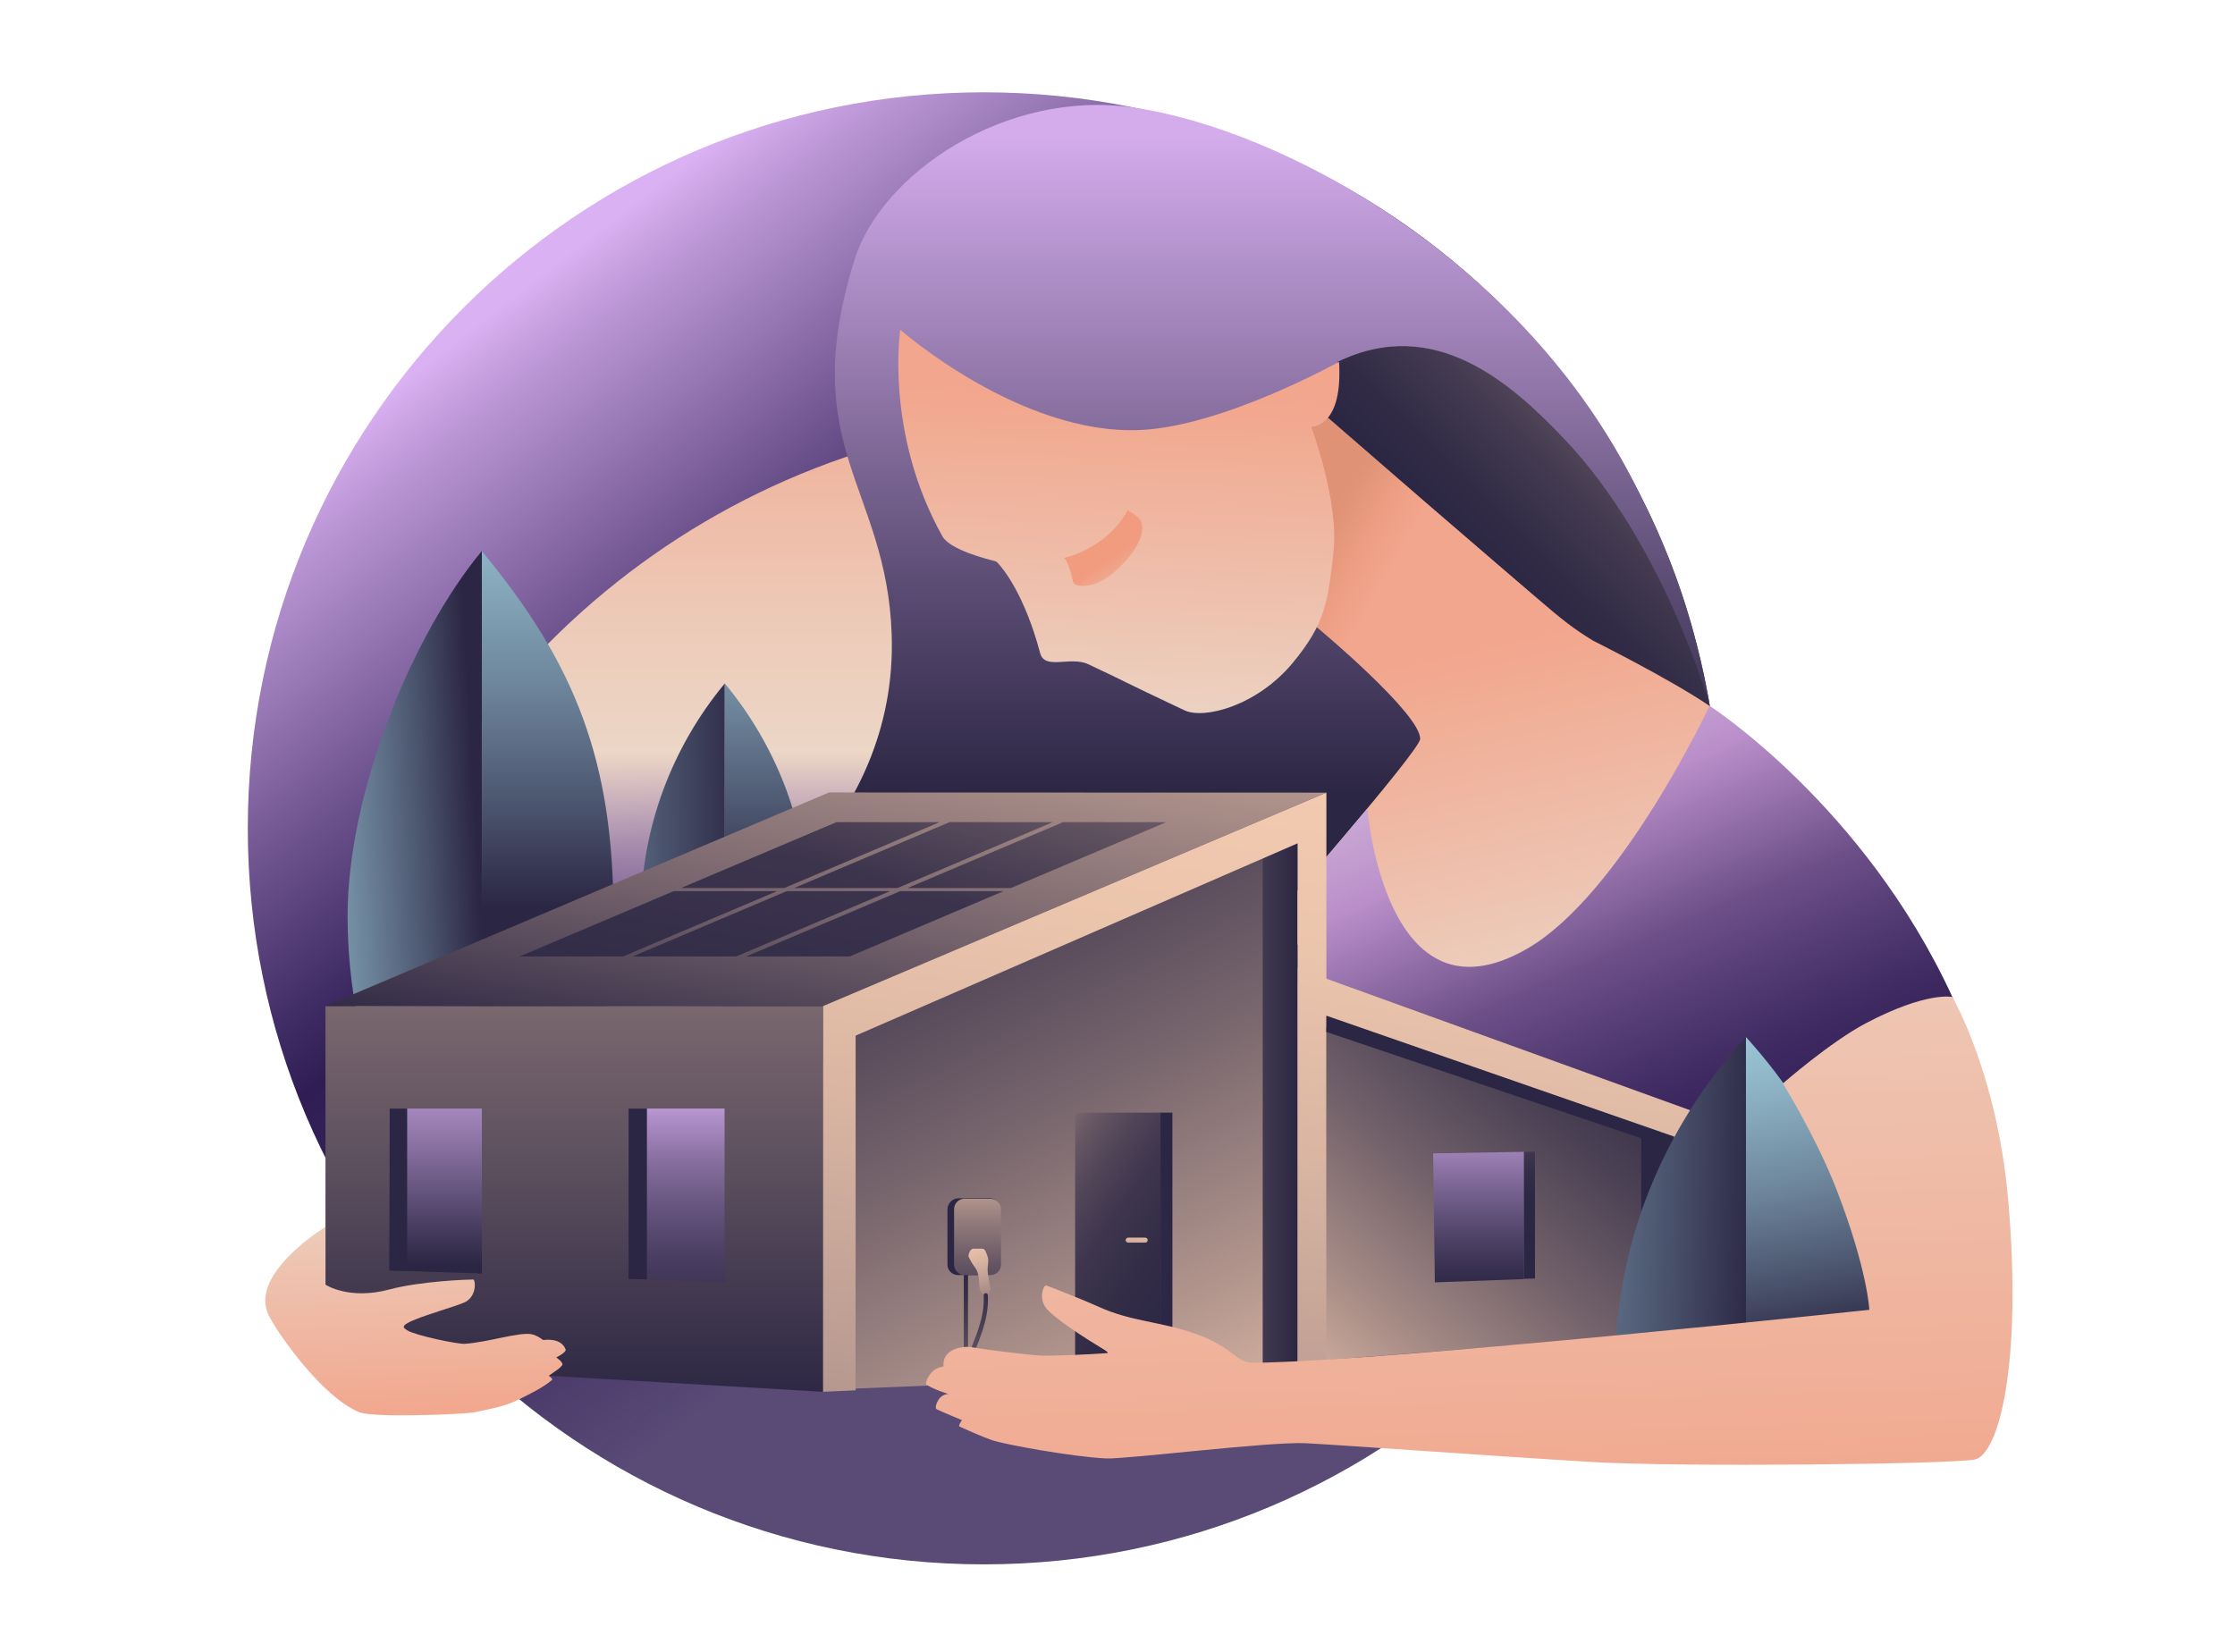
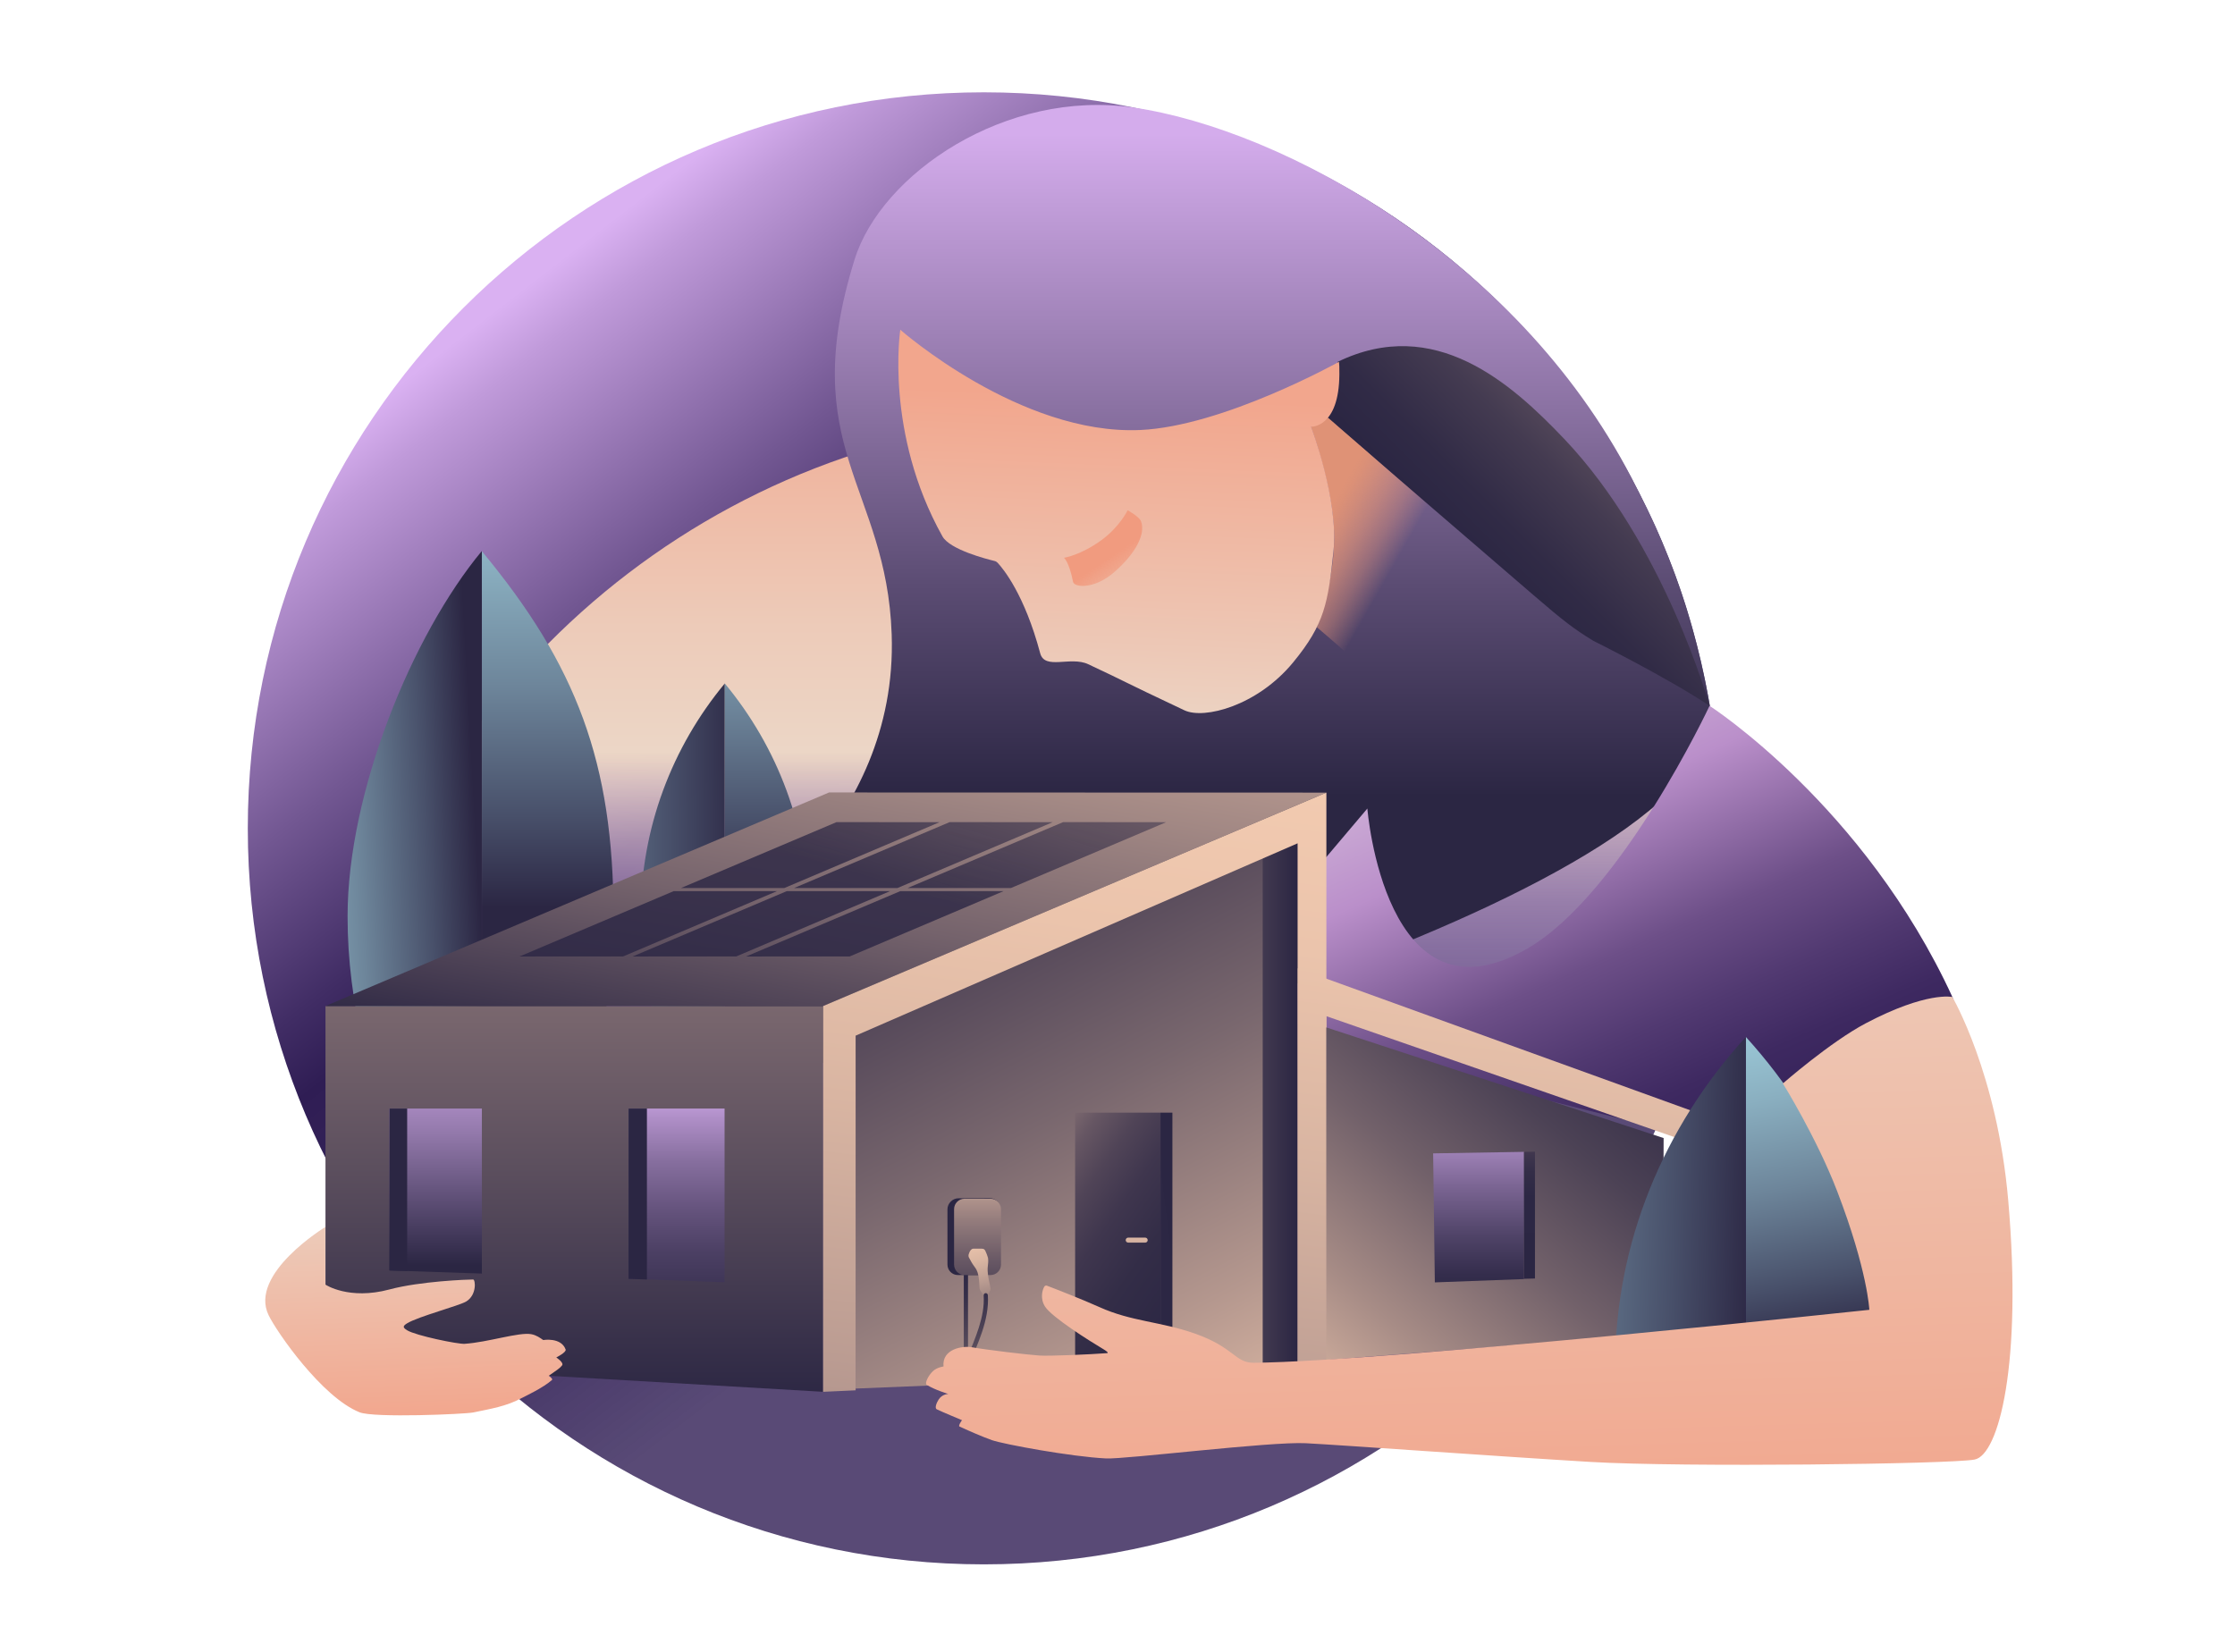
<svg xmlns="http://www.w3.org/2000/svg" width="460" height="340" viewBox="0 0 460 340" fill="none">
  <g clip-path="url(#clip0_488_3513)">
    <path d="M202.497 321.993C286.166 321.993 353.993 254.166 353.993 170.497C353.993 86.827 286.166 19 202.497 19C118.827 19 51 86.827 51 170.497C51 254.166 118.827 321.993 202.497 321.993Z" fill="url(#paint0_linear_488_3513)" />
    <path d="M383.475 243.859C383.475 156.467 312.626 85.619 225.234 85.619C153.115 85.619 92.268 133.86 73.196 199.84C72.085 203.688 76.342 207.591 75.523 211.55C73.356 221.981 66.994 232.788 66.994 243.859" fill="url(#paint1_linear_488_3513)" />
    <path d="M149.824 191.186C149.824 191.186 184.898 170.323 183.523 130.561C182.474 100.009 163.791 92.258 175.883 53.427C181.397 35.717 207.053 18.298 233.327 22.139C263.997 26.626 313.537 53.365 336.894 100.509C338.256 103.259 339.679 106.072 340.971 108.961C343.263 114.108 345.284 119.414 346.882 124.47C349.423 132.513 351.076 140.34 351.924 145.32C358.258 182.644 191.989 229.079 176.952 223.447C161.916 217.814 149.824 191.193 149.824 191.193V191.186Z" fill="url(#paint2_linear_488_3513)" />
-     <path d="M271.033 129.089C271.033 129.089 292.549 147.056 292.285 152.126C292.154 154.62 260.865 190.485 260.865 190.485L292.522 210.619C292.522 210.619 324.428 188.401 346.604 175.053C368.78 161.704 351.855 145.265 351.855 145.265C351.855 145.265 341.729 138.18 336.693 135.666C323.053 128.853 315.608 122.463 306.447 114.58C283.389 94.738 267.074 80.674 267.074 80.674L271.033 129.082V129.089Z" fill="url(#paint3_linear_488_3513)" />
    <path d="M281.423 166.406C281.423 166.406 285.028 212.126 314.288 195.284C333.665 184.13 351.855 145.278 351.855 145.278C351.855 145.278 383.671 165.746 401.847 205.23C404.361 210.689 400.784 249.575 400.784 249.575C400.784 249.575 396.575 277.356 385.859 275.856C375.142 274.356 343.694 278.516 343.694 278.516L348.479 232.608L336.068 230.878L269.748 214.258L269.852 180.102L281.43 166.413L281.423 166.406Z" fill="url(#paint4_linear_488_3513)" />
    <path d="M275.262 74.506C295.32 64.741 311.12 78.965 321.948 90.348C342.7 112.163 351.847 145.271 351.847 145.271C343.201 139.493 327.9 131.881 327.9 131.881C323.83 129.374 321.879 127.887 315.565 122.449C293.473 103.398 273.123 85.924 273.123 85.924C273.123 85.924 275.734 83.347 275.262 74.506Z" fill="url(#paint5_linear_488_3513)" />
    <path d="M269.844 87.835L273.324 85.973C274.372 86.869 284.526 95.724 287.811 98.551C293.34 103.308 299.722 108.802 299.722 108.802C299.722 108.802 295.125 116.921 292.645 125.276C289.798 134.868 286.304 143.202 286.304 143.202C286.304 143.202 283.019 139.965 277.991 135.201C275.907 133.222 271.018 129.089 271.018 129.089C271.018 129.089 274.942 118.963 274.567 109.365C274.192 99.766 269.83 87.835 269.83 87.835H269.844Z" fill="url(#paint6_linear_488_3513)" />
    <path d="M99.172 239.234V113.462C99.172 113.462 99.158 113.448 99.151 113.435C84.802 130.728 71.551 163.114 71.537 188.575C71.53 206.751 76.177 223.857 83.525 239.227H99.172V239.234Z" fill="url(#paint7_linear_488_3513)" />
    <path d="M117.473 233.31C123.148 219.502 126.28 204.383 126.273 188.527C126.259 156.933 118.64 136.917 99.201 113.49C99.194 113.497 99.187 113.504 99.18 113.518V233.31H117.48H117.473Z" fill="url(#paint8_linear_488_3513)" />
    <path d="M149.179 221.086V140.701C149.179 140.701 149.172 140.688 149.165 140.688C138.365 153.703 131.871 170.413 131.857 188.644C131.857 200.264 134.476 211.265 139.178 221.086H149.179Z" fill="url(#paint9_linear_488_3513)" />
    <path d="M160.875 217.273C164.5 208.445 166.5 198.784 166.493 188.651C166.486 170.42 159.986 153.71 149.186 140.694C149.186 140.694 149.179 140.708 149.172 140.708V217.273H160.868H160.875Z" fill="url(#paint10_linear_488_3513)" />
    <path d="M66.988 280.488V207.07H169.41V286.475L66.988 280.488Z" fill="url(#paint11_linear_488_3513)" />
    <path d="M185.293 67.874C185.293 67.874 182.05 89.119 193.975 110.406C195.503 113.129 203.011 115.06 204.705 115.469C204.941 115.525 205.15 115.65 205.316 115.824C206.448 117.032 210.859 122.338 214.088 134.458C215.026 137.972 220.325 135.013 223.957 136.708C232.333 140.625 230.014 139.715 243.772 146.202C247.835 148.119 258.774 145.299 266.15 136.34C272.664 128.422 273.324 124.068 274.449 113.476C275.574 102.885 269.838 87.827 269.838 87.827C269.838 87.827 275.595 88.133 275.665 77.048C275.686 73.978 275.519 74.506 275.519 74.506C275.519 74.506 251.78 87.744 234.681 88.508C209.97 89.612 185.293 67.867 185.293 67.867V67.874Z" fill="url(#paint12_linear_488_3513)" />
    <path d="M218.985 114.81C218.985 114.81 222.396 114.303 226.674 111.191C230.466 108.427 232.091 105.031 232.091 105.031C232.091 105.031 234.48 106.33 234.848 107.309C235.814 109.879 233.8 113.816 229.487 117.629C225.174 121.449 221.083 120.88 220.861 119.782C220.006 115.539 218.979 114.803 218.979 114.803L218.985 114.81Z" fill="url(#paint13_linear_488_3513)" />
    <path d="M66.988 207.07L170.632 163.114L272.991 163.142L169.41 207.07H66.988Z" fill="url(#paint14_linear_488_3513)" />
    <path d="M80.156 228.17H99.179V262.139L80.156 261.5V228.17Z" fill="url(#paint15_linear_488_3513)" />
    <path d="M83.802 228.17V261.625L80.156 261.5V228.17H83.802Z" fill="url(#paint16_linear_488_3513)" />
    <path d="M129.363 228.17H149.129V263.917L129.363 263.229V228.17Z" fill="url(#paint17_linear_488_3513)" />
    <path d="M133.148 228.17V263.361L129.363 263.229V228.17H133.148Z" fill="url(#paint18_linear_488_3513)" />
    <path d="M66.995 264.424C66.995 264.424 71.808 267.646 80.156 265.41C86.539 263.701 96.255 263.361 97.38 263.361C97.86 263.361 98.179 266.521 95.971 267.876C94.533 268.758 86.108 270.966 83.796 272.376C82.865 272.946 82.872 273.244 83.796 273.814C85.581 274.911 94.269 276.696 95.63 276.599C100.485 276.265 106.812 274.161 109.326 274.612C110.403 274.807 111.174 275.39 111.806 275.821C111.806 275.821 115.487 275.189 116.417 277.766C116.626 278.335 114.494 279.405 114.494 279.405C114.494 279.405 116.133 280.481 115.681 281.044C115.133 281.731 114.556 282.023 112.938 283.176C112.938 283.176 113.889 283.794 113.591 284.058C111.729 285.704 108.007 287.419 107.298 287.801C104.138 289.489 101.027 289.968 97.408 290.725C95.762 291.073 77.017 291.885 74.017 290.698C66.273 287.614 56.966 274.189 55.278 270.695C51.16 262.16 66.967 252.547 66.967 252.547V264.417L66.995 264.424Z" fill="url(#paint19_linear_488_3513)" />
    <path d="M384.393 300.331C385.587 294.233 386.212 287.954 386.219 281.544C386.24 255.68 376.156 231.962 359.369 213.48C359.355 213.494 359.341 213.515 359.32 213.529V300.331H384.393Z" fill="url(#paint20_linear_488_3513)" />
    <path d="M267.066 199.298V281.572L273.074 281.148L272.991 209.161L344.666 234.066L344.61 275.168L349.708 273.446V229.191L267.066 199.298Z" fill="url(#paint21_linear_488_3513)" />
    <path d="M267.067 283.516H259.67V184.408L175.883 213.168L220.457 188.79L267.067 169.226V283.516Z" fill="url(#paint22_linear_488_3513)" />
    <path d="M176.098 285.808V208.939L212.13 194.208L259.885 173.101V282.391L176.098 285.808Z" fill="url(#paint23_linear_488_3513)" />
    <path d="M169.41 207.07V286.475L176.105 286.17V213.168L267.067 173.58V283.517L272.991 281.697V163.142L169.41 207.07Z" fill="url(#paint24_linear_488_3513)" />
    <path d="M238.849 229.017H221.277V280.794H238.849V229.017Z" fill="url(#paint25_linear_488_3513)" />
    <path d="M241.3 229.017H238.842V280.794H241.3V229.017Z" fill="url(#paint26_linear_488_3513)" />
    <path d="M232.201 254.742H235.702C235.987 254.742 236.216 254.971 236.216 255.256C236.216 255.541 235.987 255.77 235.702 255.77H232.201C231.917 255.77 231.688 255.541 231.688 255.256C231.688 254.971 231.917 254.742 232.201 254.742Z" fill="url(#paint27_linear_488_3513)" />
    <path d="M193.371 169.233L172.167 169.219L140.143 182.79H161.409L193.371 169.233Z" fill="url(#paint28_linear_488_3513)" />
    <path d="M106.924 196.875L128.239 196.868L159.923 183.422H138.657L106.924 196.875Z" fill="url(#paint29_linear_488_3513)" />
    <path d="M130.205 196.875L151.52 196.868L183.197 183.422H161.931L130.205 196.875Z" fill="url(#paint30_linear_488_3513)" />
    <path d="M216.652 169.233L195.448 169.219L163.424 182.79H184.69L216.652 169.233Z" fill="url(#paint31_linear_488_3513)" />
    <path d="M153.561 196.875L174.875 196.868L206.56 183.422H185.293L153.561 196.875Z" fill="url(#paint32_linear_488_3513)" />
    <path d="M240.008 169.233L218.804 169.219L186.779 182.79H208.046L240.008 169.233Z" fill="url(#paint33_linear_488_3513)" />
    <path d="M342.262 274.509L272.977 279.912V211.474L342.401 234.247L342.262 274.509Z" fill="url(#paint34_linear_488_3513)" />
-     <path d="M344.582 284.642H337.79V234.289L272.977 212.397V209.057L344.582 233.948V284.642Z" fill="url(#paint35_linear_488_3513)" />
    <path d="M294.965 237.4L295.312 263.952L313.668 263.271V237.087L294.965 237.4Z" fill="url(#paint36_linear_488_3513)" />
    <path d="M313.67 237.087L315.92 237.053V263.153L313.67 263.215V237.087Z" fill="url(#paint37_linear_488_3513)" />
    <path d="M359.321 299.046V213.536C359.321 213.536 359.293 213.502 359.272 213.488C342.486 231.969 332.401 255.687 332.422 281.551C332.422 287.51 332.971 293.358 334.005 299.053H359.321V299.046Z" fill="url(#paint38_linear_488_3513)" />
    <path d="M202.496 262.445H197.162C195.967 262.445 195.002 261.479 195.002 260.285V248.895C195.002 247.7 196.058 246.644 197.252 246.644L203.725 246.624C204.92 246.624 205.885 247.589 205.885 248.784L204.656 260.278C204.656 261.472 203.69 262.438 202.496 262.438V262.445Z" fill="url(#paint39_linear_488_3513)" />
    <path d="M203.864 246.734H198.523C197.33 246.734 196.363 247.701 196.363 248.894V260.285C196.363 261.477 197.33 262.445 198.523 262.445H203.864C205.057 262.445 206.024 261.477 206.024 260.285V248.894C206.024 247.701 205.057 246.734 203.864 246.734Z" fill="url(#paint40_linear_488_3513)" />
    <path d="M199.462 258.916C199.462 258.916 199.267 258.618 199.351 258.249C199.406 257.986 199.615 257.52 199.747 257.367C199.99 257.083 200.143 257.013 200.365 257.013C200.733 257.013 201.907 257.013 202.004 257.013C202.254 257.013 202.428 257.048 202.553 257.138C202.678 257.228 202.775 257.409 202.851 257.576C203.011 257.937 203.254 258.506 203.351 258.916C203.4 259.118 203.393 259.576 203.386 259.819C203.379 260.062 203.324 260.493 203.296 260.764C203.268 261.034 203.261 261.257 203.275 261.597C203.289 261.937 203.393 262.931 203.511 263.41C203.574 263.66 203.872 265.111 203.872 265.257C203.872 265.403 203.837 265.549 203.837 265.549L203.282 266.75H202.483L201.719 265.528C201.657 265.389 201.622 265.299 201.615 265.181C201.587 264.729 201.546 263.951 201.504 263.514C201.421 262.687 201.275 262.139 201.191 261.868C201.122 261.646 200.907 261.173 200.67 260.875C200.434 260.576 200.143 260.118 199.976 259.84C199.809 259.562 199.455 258.895 199.455 258.895L199.462 258.916Z" fill="url(#paint41_linear_488_3513)" />
    <path d="M198.705 289.878C198.503 289.878 198.302 289.809 198.108 289.663C197.337 289.093 196.76 287.357 197.226 284.78C197.392 283.871 197.83 282.69 198.365 281.315C198.365 281.093 198.365 280.856 198.365 280.606V262.431H199.233V279.134C200.622 275.564 202.754 271.064 202.455 266.626C202.441 266.389 202.622 266.181 202.858 266.167C203.094 266.153 203.303 266.334 203.316 266.57C203.664 271.765 201.032 276.946 199.524 280.752C199.427 280.995 199.33 281.231 199.24 281.468C199.274 282.85 199.385 283.829 199.49 284.774C199.601 285.739 199.712 286.739 199.74 288.142C199.761 289.267 199.344 289.649 199.087 289.781C198.969 289.844 198.837 289.871 198.705 289.871V289.878ZM198.483 283.489C198.295 284.037 198.156 284.523 198.08 284.933C197.719 286.94 198.066 288.274 198.469 288.809C198.594 288.968 198.684 289.01 198.705 289.01C198.726 288.989 198.878 288.774 198.865 288.163C198.844 286.808 198.733 285.871 198.622 284.878C198.573 284.433 198.517 283.982 198.476 283.489H198.483Z" fill="url(#paint42_linear_488_3513)" />
    <path d="M384.747 269.598C384.747 269.598 286.173 280.169 258.094 280.502C254.184 280.551 254.079 277.363 245.981 274.508C238.814 271.98 232.903 272.036 226.285 269.042C222.805 267.466 216.624 265.063 215.471 264.632C215.283 264.563 215.075 264.632 214.964 264.792C214.589 265.348 213.978 267.202 215.089 268.938C216.485 271.126 224.264 276.022 227.139 277.731C227.528 277.96 228.306 278.481 227.861 278.516C224.486 278.78 215.971 279.155 213.894 279.009C211.262 278.821 203.261 277.87 199.99 277.3C198.226 276.995 193.83 277.578 194.191 281.266C194.191 281.266 192.864 281.419 192.003 282.231C191.079 283.106 190.246 284.739 190.746 285.051C192.447 286.107 195.184 286.919 195.184 286.919C195.184 286.919 193.941 286.919 193.204 288.038C192.718 288.774 192.336 289.85 192.802 290.08C193.705 290.531 197.997 292.316 197.997 292.316C197.997 292.316 197.149 293.462 197.483 293.622C198.691 294.198 202.337 295.802 204.178 296.434C206.602 297.275 220.465 299.838 227.639 300.192C231.598 300.393 261.428 296.684 268.755 297.059C276.082 297.435 308.35 299.775 327.331 300.907C346.312 302.039 401.43 301.366 406.403 300.421C411.375 299.483 416.258 280.752 413.32 247.005C411.049 220.954 401.826 205.209 401.826 205.209C401.826 205.209 396.596 204 384.032 210.612C376.712 214.467 366.947 223.009 366.947 223.009C366.947 223.009 373.92 234.233 378.142 245.241C384.393 261.548 384.74 269.584 384.74 269.584L384.747 269.598Z" fill="url(#paint43_linear_488_3513)" />
  </g>
  <defs>
    <linearGradient id="paint0_linear_488_3513" x1="92.692" y1="28.189" x2="240.494" y2="219.745" gradientUnits="userSpaceOnUse">
      <stop offset="0.14" stop-color="#DAB1F2" />
      <stop offset="0.19" stop-color="#C09ADA" />
      <stop offset="0.38" stop-color="#725792" />
      <stop offset="0.51" stop-color="#412D65" />
      <stop offset="0.57" stop-color="#2F1D54" />
      <stop offset="0.79" stop-color="#2F1D54" stop-opacity="0.93" />
      <stop offset="0.99" stop-color="#2F1D54" stop-opacity="0.8" />
    </linearGradient>
    <linearGradient id="paint1_linear_488_3513" x1="225.234" y1="231.399" x2="225.234" y2="48.767" gradientUnits="userSpaceOnUse">
      <stop stop-color="#D4ACEC" stop-opacity="0" />
      <stop offset="0.04" stop-color="#D4ACEC" stop-opacity="0.05" />
      <stop offset="0.11" stop-color="#D4ACEC" stop-opacity="0.19" />
      <stop offset="0.16" stop-color="#D4ACEC" stop-opacity="0.3" />
      <stop offset="0.19" stop-color="#D5AEE9" stop-opacity="0.35" />
      <stop offset="0.25" stop-color="#DAB6E2" stop-opacity="0.48" />
      <stop offset="0.32" stop-color="#E1C3D6" stop-opacity="0.69" />
      <stop offset="0.41" stop-color="#EBD4C6" stop-opacity="0.98" />
      <stop offset="0.42" stop-color="#ECD6C6" />
      <stop offset="0.56" stop-color="#EDCBB9" />
      <stop offset="0.8" stop-color="#F0B099" />
      <stop offset="0.89" stop-color="#F2A68D" />
    </linearGradient>
    <linearGradient id="paint2_linear_488_3513" x1="250.961" y1="-42.577" x2="250.961" y2="163.933" gradientUnits="userSpaceOnUse">
      <stop offset="0.34" stop-color="#D4ACEC" />
      <stop offset="0.79" stop-color="#5B4C73" />
      <stop offset="1" stop-color="#2B2643" />
    </linearGradient>
    <linearGradient id="paint3_linear_488_3513" x1="317.858" y1="211.765" x2="296.494" y2="115.629" gradientUnits="userSpaceOnUse">
      <stop stop-color="#ECD6C6" />
      <stop offset="0.23" stop-color="#EDC7B5" />
      <stop offset="0.81" stop-color="#F2A68D" />
    </linearGradient>
    <linearGradient id="paint4_linear_488_3513" x1="243.419" y1="-0.19" x2="356.362" y2="256.492" gradientUnits="userSpaceOnUse">
      <stop offset="0.41" stop-color="#F7F5F1" />
      <stop offset="0.51" stop-color="#E1CDE3" />
      <stop offset="0.66" stop-color="#BA8FCA" />
      <stop offset="0.72" stop-color="#906CA6" />
      <stop offset="0.77" stop-color="#6D4F88" />
      <stop offset="0.83" stop-color="#513971" />
      <stop offset="0.88" stop-color="#3E2961" />
      <stop offset="0.94" stop-color="#322057" />
      <stop offset="1" stop-color="#2F1D54" />
    </linearGradient>
    <linearGradient id="paint5_linear_488_3513" x1="371.822" y1="51.247" x2="306.363" y2="117.136" gradientUnits="userSpaceOnUse">
      <stop stop-color="#F2CAB0" />
      <stop offset="0.15" stop-color="#C6A597" />
      <stop offset="0.37" stop-color="#8F7879" />
      <stop offset="0.57" stop-color="#635462" />
      <stop offset="0.74" stop-color="#443B51" />
      <stop offset="0.9" stop-color="#312B46" />
      <stop offset="1" stop-color="#2B2643" />
    </linearGradient>
    <linearGradient id="paint6_linear_488_3513" x1="297.236" y1="124.478" x2="270.969" y2="109.566" gradientUnits="userSpaceOnUse">
      <stop offset="0.43" stop-color="#F19B7F" stop-opacity="0" />
      <stop offset="0.45" stop-color="#F09A7E" stop-opacity="0.05" />
      <stop offset="0.6" stop-color="#EA977B" stop-opacity="0.39" />
      <stop offset="0.74" stop-color="#E59579" stop-opacity="0.65" />
      <stop offset="0.86" stop-color="#E19377" stop-opacity="0.84" />
      <stop offset="0.95" stop-color="#DF9276" stop-opacity="0.96" />
      <stop offset="1" stop-color="#DF9276" />
    </linearGradient>
    <linearGradient id="paint7_linear_488_3513" x1="31.581" y1="180.039" x2="114.882" y2="175.476" gradientUnits="userSpaceOnUse">
      <stop stop-color="#B0E6F2" />
      <stop offset="0.09" stop-color="#ABDFEC" />
      <stop offset="0.21" stop-color="#9ECDDB" />
      <stop offset="0.35" stop-color="#8AAFC0" />
      <stop offset="0.51" stop-color="#6D859A" />
      <stop offset="0.68" stop-color="#48506A" />
      <stop offset="0.8" stop-color="#2B2643" />
    </linearGradient>
    <linearGradient id="paint8_linear_488_3513" x1="112.723" y1="60.449" x2="112.723" y2="186.811" gradientUnits="userSpaceOnUse">
      <stop stop-color="#B0E6F2" />
      <stop offset="0.11" stop-color="#ABDFEC" />
      <stop offset="0.26" stop-color="#9ECDDB" />
      <stop offset="0.44" stop-color="#8AAFC0" />
      <stop offset="0.64" stop-color="#6D859A" />
      <stop offset="0.85" stop-color="#48506A" />
      <stop offset="1" stop-color="#2B2643" />
    </linearGradient>
    <linearGradient id="paint9_linear_488_3513" x1="52.529" y1="181.88" x2="156.576" y2="180.817" gradientUnits="userSpaceOnUse">
      <stop stop-color="#B0E6F2" />
      <stop offset="0.11" stop-color="#ABDFEC" />
      <stop offset="0.25" stop-color="#9ECDDB" />
      <stop offset="0.43" stop-color="#8AAFC0" />
      <stop offset="0.62" stop-color="#6D859A" />
      <stop offset="0.82" stop-color="#48506A" />
      <stop offset="0.97" stop-color="#2B2643" />
    </linearGradient>
    <linearGradient id="paint10_linear_488_3513" x1="157.84" y1="74.103" x2="157.84" y2="185.977" gradientUnits="userSpaceOnUse">
      <stop stop-color="#B0E6F2" />
      <stop offset="0.11" stop-color="#ABDFEC" />
      <stop offset="0.26" stop-color="#9ECDDB" />
      <stop offset="0.44" stop-color="#8AAFC0" />
      <stop offset="0.64" stop-color="#6D859A" />
      <stop offset="0.85" stop-color="#48506A" />
      <stop offset="1" stop-color="#2B2643" />
    </linearGradient>
    <linearGradient id="paint11_linear_488_3513" x1="118.202" y1="3.596" x2="118.202" y2="288.892" gradientUnits="userSpaceOnUse">
      <stop stop-color="#F2CAB0" />
      <stop offset="0.11" stop-color="#EBC4AC" />
      <stop offset="0.25" stop-color="#D9B5A2" />
      <stop offset="0.43" stop-color="#BB9C92" />
      <stop offset="0.62" stop-color="#917A7B" />
      <stop offset="0.83" stop-color="#5C4F5E" />
      <stop offset="1" stop-color="#2B2643" />
    </linearGradient>
    <linearGradient id="paint12_linear_488_3513" x1="227.34" y1="151.647" x2="230.861" y2="64.887" gradientUnits="userSpaceOnUse">
      <stop stop-color="#ECD6C6" />
      <stop offset="0.23" stop-color="#EDC7B5" />
      <stop offset="0.81" stop-color="#F2A68D" />
    </linearGradient>
    <linearGradient id="paint13_linear_488_3513" x1="235.918" y1="125.505" x2="228.57" y2="114.615" gradientUnits="userSpaceOnUse">
      <stop stop-color="#F19B7F" stop-opacity="0" />
      <stop offset="0.1" stop-color="#F19B7F" stop-opacity="0.03" />
      <stop offset="0.23" stop-color="#F19B7F" stop-opacity="0.1" />
      <stop offset="0.37" stop-color="#F19B7F" stop-opacity="0.21" />
      <stop offset="0.54" stop-color="#F19B7F" stop-opacity="0.38" />
      <stop offset="0.71" stop-color="#F19B7F" stop-opacity="0.59" />
      <stop offset="0.89" stop-color="#F19B7F" stop-opacity="0.84" />
      <stop offset="1" stop-color="#F19B7F" />
    </linearGradient>
    <linearGradient id="paint14_linear_488_3513" x1="190.35" y1="63.387" x2="162.541" y2="229.663" gradientUnits="userSpaceOnUse">
      <stop stop-color="#F2CAB0" />
      <stop offset="0.12" stop-color="#ECC5AD" />
      <stop offset="0.26" stop-color="#DDB9A4" />
      <stop offset="0.41" stop-color="#C5A497" />
      <stop offset="0.57" stop-color="#A28884" />
      <stop offset="0.75" stop-color="#75636C" />
      <stop offset="0.92" stop-color="#40374E" />
      <stop offset="0.98" stop-color="#2B2643" />
    </linearGradient>
    <linearGradient id="paint15_linear_488_3513" x1="89.671" y1="205.23" x2="89.671" y2="267.244" gradientUnits="userSpaceOnUse">
      <stop offset="0.11" stop-color="#D4ACEC" />
      <stop offset="0.23" stop-color="#C29DDA" />
      <stop offset="0.45" stop-color="#9379AB" />
      <stop offset="0.76" stop-color="#493E61" />
      <stop offset="0.89" stop-color="#2B2643" />
    </linearGradient>
    <linearGradient id="paint16_linear_488_3513" x1="102.214" y1="244.901" x2="83.83" y2="244.901" gradientUnits="userSpaceOnUse">
      <stop stop-color="#F2CAB0" />
      <stop offset="0.11" stop-color="#EBC4AC" />
      <stop offset="0.25" stop-color="#D9B5A2" />
      <stop offset="0.43" stop-color="#BB9C92" />
      <stop offset="0.62" stop-color="#917A7B" />
      <stop offset="0.83" stop-color="#5C4F5E" />
      <stop offset="1" stop-color="#2B2643" />
    </linearGradient>
    <linearGradient id="paint17_linear_488_3513" x1="139.246" y1="219.516" x2="139.246" y2="294.018" gradientUnits="userSpaceOnUse">
      <stop offset="0.05" stop-color="#D4ACEC" />
      <stop offset="0.14" stop-color="#B08FC8" />
      <stop offset="0.26" stop-color="#876F9F" />
      <stop offset="0.39" stop-color="#66547E" />
      <stop offset="0.51" stop-color="#4C4064" />
      <stop offset="0.64" stop-color="#393151" />
      <stop offset="0.78" stop-color="#2E2846" />
      <stop offset="0.92" stop-color="#2B2643" />
    </linearGradient>
    <linearGradient id="paint18_linear_488_3513" x1="149.261" y1="245.769" x2="133.912" y2="245.769" gradientUnits="userSpaceOnUse">
      <stop stop-color="#F2CAB0" />
      <stop offset="0.11" stop-color="#EBC4AC" />
      <stop offset="0.25" stop-color="#D9B5A2" />
      <stop offset="0.43" stop-color="#BB9C92" />
      <stop offset="0.62" stop-color="#917A7B" />
      <stop offset="0.83" stop-color="#5C4F5E" />
      <stop offset="1" stop-color="#2B2643" />
    </linearGradient>
    <linearGradient id="paint19_linear_488_3513" x1="84.372" y1="241.421" x2="86.692" y2="304.123" gradientUnits="userSpaceOnUse">
      <stop stop-color="#ECD6C6" />
      <stop offset="0.23" stop-color="#EDC7B5" />
      <stop offset="0.81" stop-color="#F2A68D" />
    </linearGradient>
    <linearGradient id="paint20_linear_488_3513" x1="353.396" y1="185.887" x2="371.273" y2="278.467" gradientUnits="userSpaceOnUse">
      <stop stop-color="#B0E6F2" />
      <stop offset="0.11" stop-color="#ABDFEC" />
      <stop offset="0.26" stop-color="#9ECDDB" />
      <stop offset="0.44" stop-color="#8AAFC0" />
      <stop offset="0.64" stop-color="#6D859A" />
      <stop offset="0.85" stop-color="#48506A" />
      <stop offset="1" stop-color="#2B2643" />
    </linearGradient>
    <linearGradient id="paint21_linear_488_3513" x1="317.065" y1="168.899" x2="279.005" y2="464.857" gradientUnits="userSpaceOnUse">
      <stop stop-color="#F2CAB0" />
      <stop offset="0.11" stop-color="#EBC4AC" />
      <stop offset="0.25" stop-color="#D9B5A2" />
      <stop offset="0.43" stop-color="#BB9C92" />
      <stop offset="0.62" stop-color="#917A7B" />
      <stop offset="0.83" stop-color="#5C4F5E" />
      <stop offset="1" stop-color="#2B2643" />
    </linearGradient>
    <linearGradient id="paint22_linear_488_3513" x1="175.883" y1="226.371" x2="267.067" y2="226.371" gradientUnits="userSpaceOnUse">
      <stop stop-color="#F2CAB0" />
      <stop offset="0.11" stop-color="#EBC4AC" />
      <stop offset="0.25" stop-color="#D9B5A2" />
      <stop offset="0.43" stop-color="#BB9C92" />
      <stop offset="0.62" stop-color="#917A7B" />
      <stop offset="0.83" stop-color="#5C4F5E" />
      <stop offset="1" stop-color="#2B2643" />
    </linearGradient>
    <linearGradient id="paint23_linear_488_3513" x1="260.434" y1="311.936" x2="175.209" y2="146.306" gradientUnits="userSpaceOnUse">
      <stop stop-color="#F2CAB0" />
      <stop offset="0.24" stop-color="#B4978E" />
      <stop offset="0.5" stop-color="#79676E" />
      <stop offset="0.72" stop-color="#4F4356" />
      <stop offset="0.9" stop-color="#342E48" />
      <stop offset="1" stop-color="#2B2643" />
    </linearGradient>
    <linearGradient id="paint24_linear_488_3513" x1="232.32" y1="157.912" x2="194.26" y2="453.869" gradientUnits="userSpaceOnUse">
      <stop stop-color="#F2CAB0" />
      <stop offset="0.11" stop-color="#EBC4AC" />
      <stop offset="0.25" stop-color="#D9B5A2" />
      <stop offset="0.43" stop-color="#BB9C92" />
      <stop offset="0.62" stop-color="#917A7B" />
      <stop offset="0.83" stop-color="#5C4F5E" />
      <stop offset="1" stop-color="#2B2643" />
    </linearGradient>
    <linearGradient id="paint25_linear_488_3513" x1="198.546" y1="232.823" x2="278.638" y2="288.948" gradientUnits="userSpaceOnUse">
      <stop stop-color="#EFC7AE" />
      <stop offset="0.05" stop-color="#C6A698" />
      <stop offset="0.1" stop-color="#A28884" />
      <stop offset="0.15" stop-color="#816D72" />
      <stop offset="0.21" stop-color="#665663" />
      <stop offset="0.28" stop-color="#504457" />
      <stop offset="0.36" stop-color="#3F364E" />
      <stop offset="0.46" stop-color="#332D47" />
      <stop offset="0.59" stop-color="#2C2744" />
      <stop offset="0.98" stop-color="#2B2643" />
    </linearGradient>
    <linearGradient id="paint26_linear_488_3513" x1="206.303" y1="259.236" x2="249.024" y2="253.763" gradientUnits="userSpaceOnUse">
      <stop stop-color="#EFC7AE" />
      <stop offset="0.05" stop-color="#C6A698" />
      <stop offset="0.1" stop-color="#A28884" />
      <stop offset="0.15" stop-color="#816D72" />
      <stop offset="0.22" stop-color="#665663" />
      <stop offset="0.29" stop-color="#504457" />
      <stop offset="0.37" stop-color="#3F364E" />
      <stop offset="0.47" stop-color="#332D47" />
      <stop offset="0.61" stop-color="#2C2744" />
      <stop offset="1" stop-color="#2B2643" />
    </linearGradient>
    <linearGradient id="paint27_linear_488_3513" x1="233.952" y1="252.749" x2="233.952" y2="262.215" gradientUnits="userSpaceOnUse">
      <stop stop-color="#F2CAB0" />
      <stop offset="0.11" stop-color="#EBC4AC" />
      <stop offset="0.25" stop-color="#D9B5A2" />
      <stop offset="0.43" stop-color="#BB9C92" />
      <stop offset="0.62" stop-color="#917A7B" />
      <stop offset="0.83" stop-color="#5C4F5E" />
      <stop offset="1" stop-color="#2B2643" />
    </linearGradient>
    <linearGradient id="paint28_linear_488_3513" x1="212.005" y1="28.258" x2="166.548" y2="176.692" gradientUnits="userSpaceOnUse">
      <stop stop-color="#F2CAB0" />
      <stop offset="0.1" stop-color="#EBC4AC" stop-opacity="0.99" />
      <stop offset="0.25" stop-color="#DAB6A3" stop-opacity="0.98" />
      <stop offset="0.42" stop-color="#BD9E93" stop-opacity="0.95" />
      <stop offset="0.6" stop-color="#957D7D" stop-opacity="0.91" />
      <stop offset="0.8" stop-color="#635461" stop-opacity="0.86" />
      <stop offset="1" stop-color="#2B2643" stop-opacity="0.8" />
    </linearGradient>
    <linearGradient id="paint29_linear_488_3513" x1="185.488" y1="20.139" x2="140.032" y2="168.573" gradientUnits="userSpaceOnUse">
      <stop stop-color="#F2CAB0" />
      <stop offset="0.1" stop-color="#EBC4AC" stop-opacity="0.99" />
      <stop offset="0.25" stop-color="#DAB6A3" stop-opacity="0.98" />
      <stop offset="0.42" stop-color="#BD9E93" stop-opacity="0.95" />
      <stop offset="0.6" stop-color="#957D7D" stop-opacity="0.91" />
      <stop offset="0.8" stop-color="#635461" stop-opacity="0.86" />
      <stop offset="1" stop-color="#2B2643" stop-opacity="0.8" />
    </linearGradient>
    <linearGradient id="paint30_linear_488_3513" x1="206.769" y1="26.654" x2="161.313" y2="175.088" gradientUnits="userSpaceOnUse">
      <stop stop-color="#F2CAB0" />
      <stop offset="0.1" stop-color="#EBC4AC" stop-opacity="0.99" />
      <stop offset="0.25" stop-color="#DAB6A3" stop-opacity="0.98" />
      <stop offset="0.42" stop-color="#BD9E93" stop-opacity="0.95" />
      <stop offset="0.6" stop-color="#957D7D" stop-opacity="0.91" />
      <stop offset="0.8" stop-color="#635461" stop-opacity="0.86" />
      <stop offset="1" stop-color="#2B2643" stop-opacity="0.8" />
    </linearGradient>
    <linearGradient id="paint31_linear_488_3513" x1="233.286" y1="34.773" x2="187.829" y2="183.213" gradientUnits="userSpaceOnUse">
      <stop stop-color="#F2CAB0" />
      <stop offset="0.1" stop-color="#EBC4AC" stop-opacity="0.99" />
      <stop offset="0.25" stop-color="#DAB6A3" stop-opacity="0.98" />
      <stop offset="0.42" stop-color="#BD9E93" stop-opacity="0.95" />
      <stop offset="0.6" stop-color="#957D7D" stop-opacity="0.91" />
      <stop offset="0.8" stop-color="#635461" stop-opacity="0.86" />
      <stop offset="1" stop-color="#2B2643" stop-opacity="0.8" />
    </linearGradient>
    <linearGradient id="paint32_linear_488_3513" x1="228.125" y1="33.197" x2="182.668" y2="181.63" gradientUnits="userSpaceOnUse">
      <stop stop-color="#F2CAB0" />
      <stop offset="0.1" stop-color="#EBC4AC" stop-opacity="0.99" />
      <stop offset="0.25" stop-color="#DAB6A3" stop-opacity="0.98" />
      <stop offset="0.42" stop-color="#BD9E93" stop-opacity="0.95" />
      <stop offset="0.6" stop-color="#957D7D" stop-opacity="0.91" />
      <stop offset="0.8" stop-color="#635461" stop-opacity="0.86" />
      <stop offset="1" stop-color="#2B2643" stop-opacity="0.8" />
    </linearGradient>
    <linearGradient id="paint33_linear_488_3513" x1="254.641" y1="41.315" x2="209.185" y2="189.749" gradientUnits="userSpaceOnUse">
      <stop stop-color="#F2CAB0" />
      <stop offset="0.1" stop-color="#EBC4AC" stop-opacity="0.99" />
      <stop offset="0.25" stop-color="#DAB6A3" stop-opacity="0.98" />
      <stop offset="0.42" stop-color="#BD9E93" stop-opacity="0.95" />
      <stop offset="0.6" stop-color="#957D7D" stop-opacity="0.91" />
      <stop offset="0.8" stop-color="#635461" stop-opacity="0.86" />
      <stop offset="1" stop-color="#2B2643" stop-opacity="0.8" />
    </linearGradient>
    <linearGradient id="paint34_linear_488_3513" x1="261.322" y1="296.664" x2="356.062" y2="186.846" gradientUnits="userSpaceOnUse">
      <stop stop-color="#F2CAB0" />
      <stop offset="0.03" stop-color="#E9C3AB" />
      <stop offset="0.24" stop-color="#A78C86" />
      <stop offset="0.43" stop-color="#72616A" />
      <stop offset="0.6" stop-color="#4C4255" />
      <stop offset="0.74" stop-color="#352E48" />
      <stop offset="0.82" stop-color="#2D2844" />
      <stop offset="0.88" stop-color="#2B2643" />
    </linearGradient>
    <linearGradient id="paint35_linear_488_3513" x1="364.661" y1="277.092" x2="258.322" y2="196.472" gradientUnits="userSpaceOnUse">
      <stop stop-color="#2B2643" />
      <stop offset="0.48" stop-color="#2B2643" />
    </linearGradient>
    <linearGradient id="paint36_linear_488_3513" x1="304.32" y1="224.037" x2="304.32" y2="270.848" gradientUnits="userSpaceOnUse">
      <stop offset="0.06" stop-color="#D4ACEC" />
      <stop offset="0.17" stop-color="#B795CF" />
      <stop offset="0.43" stop-color="#7B6593" />
      <stop offset="0.65" stop-color="#4F4367" />
      <stop offset="0.82" stop-color="#342D4C" />
      <stop offset="0.92" stop-color="#2B2643" />
    </linearGradient>
    <linearGradient id="paint37_linear_488_3513" x1="314.795" y1="223.843" x2="314.795" y2="260.889" gradientUnits="userSpaceOnUse">
      <stop stop-color="#EFC7AE" />
      <stop offset="0.05" stop-color="#C6A698" />
      <stop offset="0.1" stop-color="#A28884" />
      <stop offset="0.15" stop-color="#816D72" />
      <stop offset="0.22" stop-color="#665663" />
      <stop offset="0.29" stop-color="#504457" />
      <stop offset="0.37" stop-color="#3F364E" />
      <stop offset="0.47" stop-color="#332D47" />
      <stop offset="0.61" stop-color="#2C2744" />
      <stop offset="1" stop-color="#2B2643" />
    </linearGradient>
    <linearGradient id="paint38_linear_488_3513" x1="246.051" y1="252.86" x2="361.585" y2="256.771" gradientUnits="userSpaceOnUse">
      <stop stop-color="#B0E6F2" />
      <stop offset="0.11" stop-color="#ABDFEC" />
      <stop offset="0.26" stop-color="#9ECDDB" />
      <stop offset="0.44" stop-color="#8AAFC0" />
      <stop offset="0.64" stop-color="#6D859A" />
      <stop offset="0.85" stop-color="#48506A" />
      <stop offset="1" stop-color="#2B2643" />
    </linearGradient>
    <linearGradient id="paint39_linear_488_3513" x1="201.142" y1="273.064" x2="200.079" y2="245.047" gradientUnits="userSpaceOnUse">
      <stop stop-color="#EFC7AE" />
      <stop offset="0.01" stop-color="#C6A698" />
      <stop offset="0.03" stop-color="#A28884" />
      <stop offset="0.04" stop-color="#816D72" />
      <stop offset="0.06" stop-color="#665663" />
      <stop offset="0.08" stop-color="#504457" />
      <stop offset="0.11" stop-color="#3F364E" />
      <stop offset="0.13" stop-color="#332D47" />
      <stop offset="0.18" stop-color="#2C2744" />
      <stop offset="0.29" stop-color="#2B2643" />
    </linearGradient>
    <linearGradient id="paint40_linear_488_3513" x1="201.19" y1="236.879" x2="201.19" y2="278.46" gradientUnits="userSpaceOnUse">
      <stop stop-color="#F2CAB0" />
      <stop offset="0.12" stop-color="#CFAD9C" />
      <stop offset="0.34" stop-color="#957D7D" />
      <stop offset="0.55" stop-color="#675764" />
      <stop offset="0.73" stop-color="#463C51" />
      <stop offset="0.88" stop-color="#322B46" />
      <stop offset="0.98" stop-color="#2B2643" />
    </linearGradient>
    <linearGradient id="paint41_linear_488_3513" x1="199.976" y1="252.554" x2="205.546" y2="277.752" gradientUnits="userSpaceOnUse">
      <stop offset="0.02" stop-color="#F2CAB0" />
      <stop offset="0.13" stop-color="#EBC4AC" />
      <stop offset="0.27" stop-color="#DAB6A2" />
      <stop offset="0.43" stop-color="#BD9E93" />
      <stop offset="0.62" stop-color="#947D7C" />
      <stop offset="0.81" stop-color="#615361" />
      <stop offset="0.99" stop-color="#2B2643" />
    </linearGradient>
    <linearGradient id="paint42_linear_488_3513" x1="206.74" y1="311.402" x2="197.267" y2="261.528" gradientUnits="userSpaceOnUse">
      <stop stop-color="#F2CAB0" />
      <stop offset="0.17" stop-color="#C8A799" />
      <stop offset="0.46" stop-color="#857074" />
      <stop offset="0.71" stop-color="#544859" />
      <stop offset="0.89" stop-color="#362F49" />
      <stop offset="1" stop-color="#2B2643" />
    </linearGradient>
    <linearGradient id="paint43_linear_488_3513" x1="298.668" y1="139.222" x2="304.169" y2="337.411" gradientUnits="userSpaceOnUse">
      <stop stop-color="#ECD6C6" />
      <stop offset="0.26" stop-color="#EDCBB9" />
      <stop offset="0.73" stop-color="#F0B099" />
      <stop offset="0.89" stop-color="#F2A68D" />
    </linearGradient>
    <clipPath id="clip0_488_3513">
      <rect width="363.222" height="303" fill="white" transform="translate(51 19)" />
    </clipPath>
  </defs>
</svg>